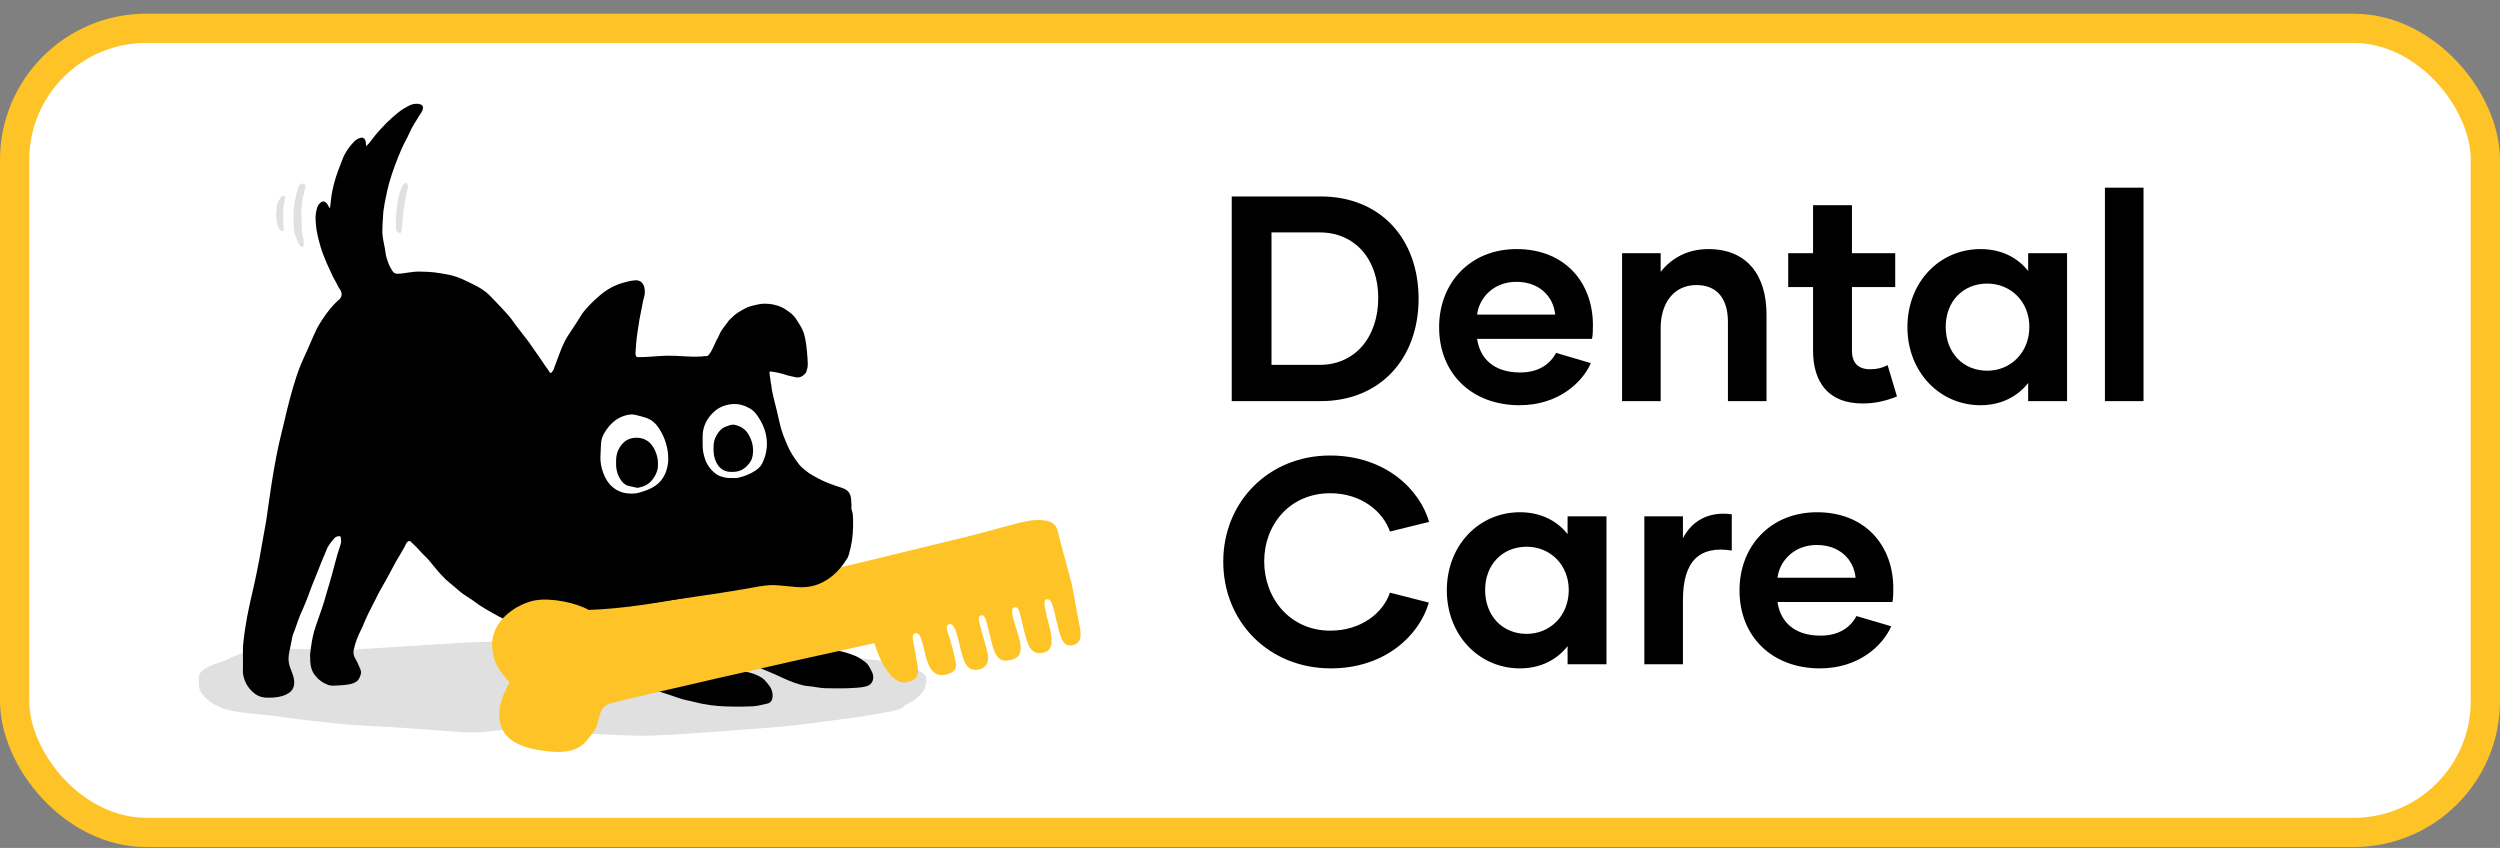
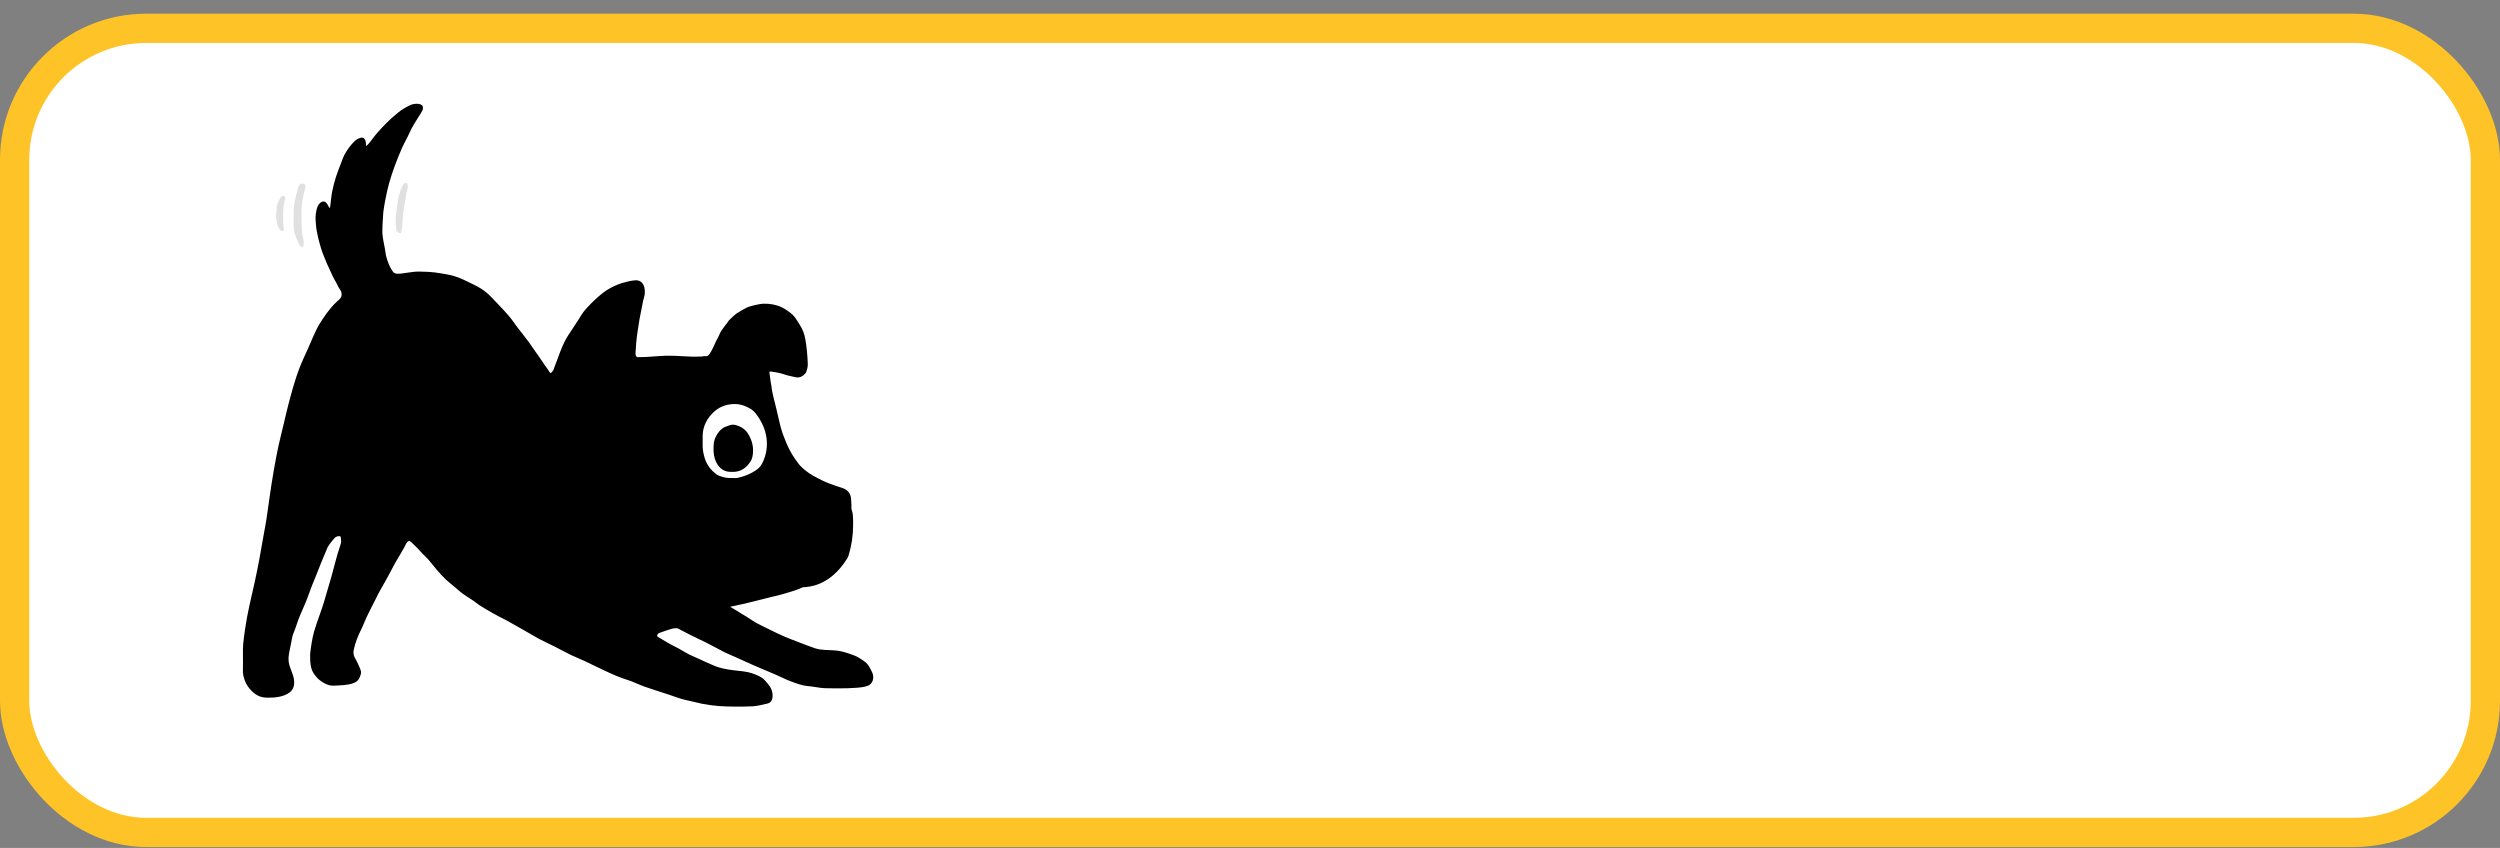
<svg xmlns="http://www.w3.org/2000/svg" width="171" height="58" viewBox="0 0 171 58" fill="none">
  <rect x="0" y="0" width="171" height="58" fill="#808080" stroke="none" />
  <rect x="1" y="1.937" width="169" height="55" rx="9" fill="white" />
  <rect x="1" y="1.937" width="169" height="55" rx="9" stroke="#FEC326" stroke-width="2" />
-   <path d="M90.331 13.437C94.411 13.437 97.031 16.317 97.031 20.437C97.031 24.477 94.451 27.437 90.331 27.437H84.251V13.437H90.331ZM90.271 24.957C92.671 24.957 94.271 23.077 94.271 20.377C94.271 17.717 92.671 15.897 90.271 15.897H86.971V24.957H90.271ZM103.935 27.717C100.695 27.717 98.435 25.577 98.435 22.377C98.435 19.357 100.555 17.037 103.735 17.037C107.055 17.037 108.955 19.337 108.955 22.237C108.955 22.557 108.955 22.857 108.895 23.177H101.035C101.215 24.477 102.135 25.477 103.975 25.477C105.255 25.477 106.035 24.897 106.435 24.137L108.815 24.837C108.235 26.157 106.595 27.717 103.935 27.717ZM101.035 21.517H106.375C106.255 20.277 105.295 19.277 103.715 19.277C102.175 19.277 101.175 20.357 101.035 21.517ZM116.85 17.037C119.49 17.037 120.83 18.817 120.83 21.517V27.437H118.19V22.017C118.19 20.477 117.49 19.497 116.03 19.497C114.55 19.497 113.59 20.657 113.59 22.437V27.437H110.95V17.317H113.59V18.597C114.29 17.697 115.39 17.037 116.85 17.037ZM129.113 24.977L129.753 27.117C128.953 27.437 128.233 27.597 127.393 27.597C125.073 27.597 124.013 26.157 124.013 23.977V19.637H122.313V17.317H124.013V14.037H126.673V17.317H129.633V19.637H126.673V23.977C126.673 24.797 127.073 25.257 127.913 25.257C128.373 25.257 128.713 25.177 129.113 24.977ZM135.467 27.717C132.667 27.717 130.467 25.437 130.467 22.377C130.467 19.297 132.667 17.037 135.467 17.037C136.887 17.037 138.007 17.617 138.727 18.537V17.317H141.387V27.437H138.727V26.197C138.007 27.117 136.887 27.717 135.467 27.717ZM135.927 25.357C137.527 25.357 138.807 24.117 138.807 22.357C138.807 20.617 137.527 19.397 135.927 19.397C134.267 19.397 133.087 20.617 133.087 22.357C133.087 24.117 134.267 25.357 135.927 25.357ZM143.977 27.437V12.837H146.617V27.437H143.977ZM91.031 45.717C86.811 45.717 83.671 42.557 83.671 38.417C83.671 34.297 86.811 31.157 90.971 31.157C94.751 31.157 97.111 33.477 97.751 35.697L95.071 36.357C94.611 34.997 93.111 33.737 90.991 33.737C88.231 33.737 86.471 35.877 86.471 38.397C86.471 40.917 88.231 43.137 90.991 43.137C93.111 43.137 94.611 41.917 95.071 40.537L97.731 41.217C97.091 43.457 94.731 45.717 91.031 45.717ZM103.963 45.717C101.163 45.717 98.963 43.437 98.963 40.377C98.963 37.297 101.163 35.037 103.963 35.037C105.383 35.037 106.503 35.617 107.223 36.537V35.317H109.883V45.437H107.223V44.197C106.503 45.117 105.383 45.717 103.963 45.717ZM104.423 43.357C106.023 43.357 107.303 42.117 107.303 40.357C107.303 38.617 106.023 37.397 104.423 37.397C102.763 37.397 101.583 38.617 101.583 40.357C101.583 42.117 102.763 43.357 104.423 43.357ZM115.113 36.817C115.713 35.637 116.873 34.957 118.453 35.177V37.657C116.293 37.317 115.113 38.317 115.113 41.037V45.437H112.473V35.317H115.113V36.817ZM124.482 45.717C121.242 45.717 118.982 43.577 118.982 40.377C118.982 37.357 121.102 35.037 124.282 35.037C127.602 35.037 129.502 37.337 129.502 40.237C129.502 40.557 129.502 40.857 129.442 41.177H121.582C121.762 42.477 122.682 43.477 124.522 43.477C125.802 43.477 126.582 42.897 126.982 42.137L129.362 42.837C128.782 44.157 127.142 45.717 124.482 45.717ZM121.582 39.517H126.922C126.802 38.277 125.842 37.277 124.262 37.277C122.722 37.277 121.722 38.357 121.582 39.517Z" fill="black" />
-   <path d="M63.365 46.432C63.373 47.024 63.15 47.619 62.023 48.166C61.767 48.29 61.865 48.407 61.454 48.526C60.21 48.886 57.303 49.228 55.228 49.508C53.549 49.734 50.419 49.94 48.417 50.088C47.136 50.183 46.003 50.258 44.604 50.313C42.968 50.379 40.632 50.139 38.893 50.156C37.915 50.166 36.237 49.889 35.289 49.884C34.193 49.877 33.122 50.146 32.074 50.098C30.606 50.031 29.19 49.888 27.841 49.802C25.978 49.684 24.242 49.623 22.667 49.457C21.428 49.327 20.289 49.186 19.268 49.041C17.578 48.8 16.215 48.797 15.248 48.45C14.202 48.075 13.622 47.373 13.615 46.935C13.605 46.22 13.309 45.849 15.121 45.278C15.626 45.119 16.291 44.677 17.177 44.533C18.151 44.374 19.36 44.35 20.727 44.393C21.627 44.421 22.596 44.527 23.609 44.469C24.9 44.395 31.058 43.974 32.751 43.915C34.596 43.85 36.514 43.758 38.2 43.741C38.656 43.737 41.648 43.775 42.099 43.818C44.06 44.007 44.021 44.017 45.833 44.24C48.183 44.529 50.379 44.314 52.375 44.562C54.808 44.863 56.929 44.639 58.65 44.983C59.753 45.204 60.684 45.148 61.423 45.388C62.67 45.791 63.359 45.952 63.365 46.431V46.432Z" fill="#E0E0E0" />
  <path d="M16.614 45.851C16.63 45.481 16.617 45.123 16.617 44.753C16.616 44.511 16.611 44.284 16.635 44.035C16.67 43.676 16.713 43.382 16.765 43.018C16.912 41.984 17.175 40.911 17.422 39.811C17.623 38.912 17.868 37.601 18.027 36.629C18.095 36.215 18.149 36.014 18.21 35.609C18.312 34.934 18.342 34.71 18.458 33.881C18.595 32.899 18.846 31.407 19.069 30.404C19.203 29.8 19.306 29.436 19.413 28.967C19.656 27.899 19.945 26.763 20.261 25.799C20.509 25.044 20.714 24.614 21.022 23.943C21.279 23.384 21.543 22.668 21.848 22.17C22.172 21.642 22.49 21.206 22.837 20.83C23.113 20.53 23.419 20.416 23.361 20.053C23.326 19.832 23.195 19.755 23.116 19.571C23.021 19.351 22.878 19.144 22.775 18.929C22.629 18.624 22.497 18.337 22.359 18.027C22.276 17.84 22.194 17.621 22.115 17.429C22.042 17.249 21.985 17.08 21.932 16.894C21.869 16.669 21.807 16.456 21.753 16.223C21.688 15.942 21.63 15.651 21.61 15.356C21.6 15.198 21.579 15.02 21.583 14.861C21.587 14.69 21.612 14.515 21.653 14.353C21.697 14.179 21.749 14.019 21.88 13.897C22.08 13.71 22.255 13.75 22.396 13.976C22.44 14.046 22.477 14.13 22.522 14.202C22.529 14.213 22.543 14.221 22.553 14.229C22.56 14.216 22.569 14.205 22.573 14.191C22.58 14.168 22.584 14.144 22.587 14.121C22.634 13.781 22.655 13.437 22.721 13.1C22.79 12.749 22.882 12.404 22.992 12.063C23.11 11.699 23.255 11.347 23.391 10.991C23.44 10.861 23.485 10.729 23.55 10.607C23.733 10.262 23.956 9.956 24.231 9.678C24.349 9.559 24.486 9.48 24.645 9.429C24.793 9.381 24.919 9.438 24.982 9.58C25.017 9.658 25.017 9.749 25.032 9.832C25.042 9.886 25.036 9.945 25.043 9.996C25.106 9.95 25.238 9.806 25.273 9.762C25.477 9.514 25.592 9.33 25.799 9.095C26.022 8.842 26.175 8.669 26.458 8.389C26.639 8.209 26.972 7.906 27.239 7.695C27.301 7.645 27.493 7.497 27.615 7.429C27.781 7.336 27.957 7.225 28.169 7.148C28.263 7.114 28.465 7.089 28.592 7.102C28.667 7.11 28.752 7.131 28.825 7.17C28.925 7.224 28.943 7.344 28.926 7.443C28.897 7.614 28.705 7.87 28.64 7.972C28.404 8.343 28.157 8.743 28.008 9.086C27.836 9.482 27.653 9.768 27.499 10.116C27.311 10.539 27.165 10.915 27.008 11.33C26.855 11.738 26.727 12.138 26.609 12.553C26.514 12.887 26.447 13.225 26.377 13.565C26.317 13.862 26.263 14.16 26.224 14.461C26.205 14.607 26.205 14.754 26.195 14.902C26.178 15.132 26.158 15.365 26.157 15.596C26.157 15.723 26.147 15.851 26.157 15.977C26.185 16.317 26.259 16.659 26.325 16.99C26.363 17.186 26.374 17.401 26.427 17.578C26.535 17.935 26.605 18.152 26.811 18.488C26.936 18.692 27.041 18.752 27.412 18.715C27.538 18.702 27.985 18.642 28.288 18.595C28.489 18.563 28.978 18.582 29.302 18.595C29.534 18.605 29.909 18.65 30.202 18.704C30.433 18.747 30.732 18.787 31 18.865C31.172 18.915 31.378 18.986 31.577 19.073C31.842 19.188 32.069 19.306 32.37 19.451C32.641 19.583 32.975 19.765 33.245 19.986C33.487 20.185 33.706 20.425 33.945 20.676C34.267 21.014 34.639 21.4 34.943 21.777C35.092 21.963 35.223 22.168 35.368 22.36C35.639 22.723 35.938 23.075 36.203 23.439C36.351 23.643 36.428 23.786 36.589 24.001C36.897 24.414 37.159 24.847 37.492 25.298C37.613 25.463 37.633 25.661 37.827 25.339C37.841 25.314 37.857 25.293 37.872 25.275C37.889 25.218 37.906 25.161 37.924 25.106C37.981 24.939 38.067 24.734 38.119 24.595C38.333 24.019 38.513 23.492 38.842 22.973C39.004 22.718 39.385 22.156 39.501 21.968C39.743 21.575 39.865 21.363 40.114 21.092C40.476 20.699 40.82 20.362 41.222 20.049C41.487 19.842 41.711 19.711 42.008 19.568C42.165 19.493 42.389 19.407 42.547 19.361C42.879 19.267 43.148 19.189 43.487 19.171C43.611 19.165 43.779 19.21 43.874 19.302C44.084 19.506 44.118 19.779 44.105 20.055C44.096 20.229 44.022 20.415 43.992 20.565C43.9 21.027 43.834 21.338 43.745 21.821C43.686 22.145 43.65 22.455 43.582 22.878C43.536 23.16 43.49 23.782 43.469 24.134C43.464 24.234 43.472 24.393 43.595 24.423C43.635 24.433 43.632 24.429 43.704 24.43C44.308 24.432 45.012 24.343 45.613 24.33C46.402 24.314 47.145 24.433 47.91 24.386C47.983 24.382 48.017 24.389 48.063 24.377C48.276 24.319 48.348 24.448 48.519 24.226C48.69 24.005 48.874 23.562 49.006 23.275C49.141 23.081 49.215 22.82 49.334 22.634C49.506 22.365 49.694 22.164 49.865 21.906C50.042 21.746 50.21 21.559 50.407 21.425C50.592 21.299 50.782 21.2 50.975 21.093C51.065 21.043 51.157 20.999 51.255 20.97C51.424 20.919 51.593 20.877 51.765 20.842C51.909 20.813 52.049 20.778 52.197 20.774C52.639 20.762 53.039 20.824 53.444 21.007C53.664 21.107 53.856 21.239 54.05 21.389C54.243 21.538 54.406 21.719 54.528 21.935C54.585 22.036 54.65 22.138 54.714 22.233C54.909 22.526 55.022 22.859 55.083 23.197C55.182 23.745 55.227 24.302 55.251 24.841C55.262 25.098 55.212 25.246 55.134 25.478C55.096 25.542 54.997 25.633 54.948 25.672C54.715 25.852 54.521 25.839 54.258 25.768C54.167 25.743 54.082 25.725 53.99 25.705C53.918 25.69 53.851 25.677 53.779 25.651C53.454 25.535 53.102 25.461 52.764 25.419C52.619 25.401 52.617 25.416 52.64 25.564C52.678 25.808 52.7 26.095 52.757 26.345C52.784 26.63 52.84 26.899 52.907 27.177C52.973 27.456 53.049 27.738 53.116 28.018C53.206 28.395 53.29 28.788 53.385 29.16C53.489 29.57 53.647 29.969 53.807 30.348C54.026 30.868 54.306 31.318 54.648 31.753C54.767 31.904 54.904 32.025 55.045 32.144C55.415 32.457 55.841 32.664 56.27 32.877C56.533 33.008 56.809 33.1 57.079 33.201C57.276 33.275 57.489 33.328 57.679 33.402C58.024 33.537 58.178 33.77 58.215 34.126C58.244 34.415 58.241 34.687 58.238 34.971C58.23 35.677 58.135 36.367 57.931 37.047C57.898 37.157 57.873 37.262 57.803 37.367C57.365 38.033 57.163 38.552 56.483 39.144C56.071 39.503 55.279 40.007 54.653 40.283C54.381 40.404 53.749 40.571 53.415 40.674C52.282 40.942 51.042 41.291 49.938 41.504C50.064 41.578 50.176 41.638 50.24 41.68C50.515 41.859 50.794 42.014 51.078 42.192C51.295 42.327 51.515 42.486 51.739 42.611C52.054 42.785 52.378 42.929 52.713 43.097C53.022 43.253 53.341 43.404 53.671 43.547C53.996 43.688 54.331 43.811 54.68 43.944C55.021 44.075 55.403 44.228 55.77 44.349C56.203 44.491 56.703 44.445 57.228 44.5C57.517 44.531 57.818 44.617 58.117 44.72C58.344 44.799 58.572 44.876 58.793 45.016C59.335 45.357 59.379 45.426 59.647 45.968C59.834 46.346 59.709 46.81 59.295 46.931C59.037 47.006 58.839 47.024 58.626 47.041C58.151 47.079 57.719 47.089 57.294 47.082C56.999 47.077 56.707 47.084 56.406 47.072C56.04 47.058 55.66 46.956 55.244 46.928C54.957 46.909 54.468 46.762 53.893 46.527C53.615 46.413 53.316 46.258 53.01 46.126C52.367 45.849 51.69 45.578 51.096 45.302C50.788 45.159 50.504 45.039 50.257 44.924C50.037 44.821 49.822 44.744 49.609 44.639C49.17 44.421 48.745 44.174 48.327 43.966C47.926 43.766 47.531 43.593 47.136 43.388C46.877 43.254 46.618 43.118 46.356 42.981C46.329 42.977 46.301 42.973 46.273 42.972C46.064 42.96 45.859 43.029 45.661 43.097C45.495 43.155 45.33 43.212 45.164 43.269C45.088 43.295 45.004 43.328 44.969 43.4C44.946 43.448 44.95 43.497 44.969 43.545C45.215 43.695 45.462 43.842 45.711 43.986C45.946 44.122 46.183 44.228 46.422 44.359C46.653 44.486 46.887 44.637 47.123 44.758C47.366 44.881 47.612 44.974 47.863 45.091C48.205 45.251 48.554 45.417 48.913 45.561C49.278 45.708 49.738 45.792 50.201 45.848C50.627 45.9 51.055 45.923 51.415 46.045C51.669 46.131 51.913 46.222 52.126 46.37C52.27 46.47 52.371 46.59 52.479 46.722C52.587 46.853 52.702 46.997 52.76 47.144C52.904 47.508 52.915 48.041 52.472 48.128C52.181 48.186 51.826 48.292 51.515 48.31C51.08 48.335 50.659 48.331 50.244 48.331C49.485 48.329 48.778 48.291 47.98 48.129C47.837 48.1 47.606 48.047 47.322 47.975C47.116 47.923 46.88 47.886 46.624 47.811C46.341 47.728 46.033 47.605 45.713 47.501C45.178 47.328 44.611 47.15 44.072 46.961C43.761 46.852 43.459 46.701 43.179 46.595C43 46.527 42.83 46.481 42.672 46.425C42.391 46.327 42.147 46.228 41.954 46.143C41.238 45.829 40.592 45.495 39.994 45.217C39.673 45.068 39.367 44.951 39.071 44.809C38.674 44.619 38.295 44.405 37.929 44.219C37.564 44.034 37.211 43.88 36.862 43.695C36.535 43.523 36.211 43.317 35.885 43.132C35.472 42.898 35.055 42.67 34.622 42.421C34.006 42.117 33.389 41.777 32.801 41.399C32.641 41.296 32.483 41.163 32.328 41.056C32.109 40.905 31.84 40.753 31.634 40.598C31.438 40.451 31.279 40.303 31.104 40.154C30.904 39.985 30.684 39.815 30.504 39.646C30.264 39.421 30.071 39.197 29.879 38.977C29.65 38.715 29.475 38.471 29.311 38.288C29.168 38.127 29.015 37.992 28.902 37.874C28.743 37.708 28.627 37.572 28.495 37.436C28.38 37.318 28.249 37.2 28.108 37.06C27.936 36.889 27.782 37.141 27.677 37.398C27.438 37.811 27.383 37.918 27.091 38.398C26.957 38.619 26.538 39.452 26.35 39.766C26.131 40.172 25.908 40.514 25.726 40.917C25.57 41.207 25.303 41.757 25.15 42.058C24.998 42.358 24.856 42.757 24.707 43.052C24.469 43.528 24.304 43.948 24.193 44.46C24.152 44.648 24.187 44.825 24.275 44.998C24.329 45.105 24.401 45.213 24.449 45.323C24.51 45.464 24.58 45.604 24.635 45.745C24.68 45.859 24.718 45.977 24.684 46.099C24.604 46.383 24.504 46.597 24.201 46.717C23.795 46.879 23.278 46.874 22.836 46.899C22.737 46.904 22.576 46.89 22.502 46.865C22.074 46.72 21.759 46.484 21.514 46.145C21.342 45.906 21.303 45.765 21.251 45.499C21.228 45.329 21.209 45.154 21.215 44.982C21.213 44.854 21.206 44.778 21.224 44.641C21.253 44.407 21.284 44.147 21.329 43.901C21.374 43.656 21.416 43.426 21.488 43.18C21.671 42.56 21.987 41.762 22.182 41.111C22.327 40.627 22.383 40.392 22.584 39.735C22.765 39.146 23.036 37.97 23.267 37.33C23.374 37.033 23.325 36.999 23.311 36.769C23.306 36.683 23.258 36.678 23.194 36.675C23.064 36.671 22.947 36.726 22.86 36.825C22.688 37.02 22.534 37.222 22.402 37.447C22.099 38.149 21.813 38.871 21.534 39.583C21.252 40.213 21.061 40.89 20.774 41.514C20.64 41.805 20.406 42.357 20.313 42.657C20.254 42.846 20.184 43.023 20.117 43.206C20.079 43.31 20.028 43.408 20.006 43.514C19.928 43.876 19.857 44.233 19.788 44.597C19.745 44.831 19.716 45.059 19.751 45.298C19.809 45.684 20.033 46.044 20.099 46.426C20.162 46.789 20.117 47.134 19.797 47.372C19.383 47.678 18.77 47.731 18.271 47.721C17.821 47.713 17.521 47.564 17.21 47.257C17.014 47.063 16.844 46.818 16.749 46.558C16.664 46.326 16.602 46.094 16.613 45.851L16.614 45.851Z" fill="black" />
  <path d="M20.083 14.878C20.073 15.195 20.08 15.51 20.121 15.825C20.143 15.993 20.223 16.142 20.277 16.299C20.305 16.377 20.333 16.456 20.368 16.531C20.407 16.618 20.451 16.703 20.501 16.784C20.525 16.823 20.564 16.855 20.602 16.883C20.653 16.92 20.712 16.905 20.735 16.848C20.755 16.799 20.774 16.746 20.775 16.694C20.779 16.545 20.774 16.396 20.731 16.251C20.666 16.032 20.642 15.807 20.638 15.579C20.633 15.227 20.614 14.875 20.612 14.523C20.611 14.363 20.634 14.202 20.65 14.042C20.665 13.888 20.677 13.733 20.707 13.581C20.747 13.371 20.803 13.163 20.853 12.954C20.866 12.896 20.885 12.839 20.89 12.78C20.896 12.708 20.894 12.631 20.815 12.594C20.725 12.552 20.633 12.534 20.544 12.602C20.471 12.658 20.419 12.733 20.394 12.82C20.346 12.985 20.305 13.153 20.264 13.321C20.227 13.471 20.193 13.622 20.161 13.774C20.096 14.079 20.079 14.388 20.084 14.699C20.084 14.759 20.083 14.819 20.082 14.878L20.083 14.878Z" fill="#E0E0E0" />
  <path d="M27.236 13.592C27.185 13.961 27.13 14.33 27.085 14.701C27.05 14.993 27.065 15.287 27.085 15.581C27.091 15.675 27.112 15.764 27.171 15.838C27.2 15.875 27.238 15.911 27.281 15.93C27.37 15.97 27.424 15.946 27.445 15.851C27.475 15.708 27.503 15.563 27.516 15.417C27.543 15.119 27.561 14.819 27.582 14.52C27.583 14.508 27.584 14.496 27.587 14.484C27.687 13.954 27.738 13.417 27.875 12.894C27.888 12.847 27.906 12.798 27.903 12.751C27.899 12.692 27.887 12.629 27.858 12.578C27.81 12.492 27.712 12.486 27.642 12.56C27.544 12.663 27.479 12.787 27.43 12.921C27.35 13.14 27.287 13.363 27.236 13.592L27.236 13.592Z" fill="#E0E0E0" />
-   <path d="M18.885 14.696C18.898 14.856 18.899 15.036 18.932 15.211C18.958 15.349 19.016 15.484 19.075 15.614C19.103 15.675 19.163 15.725 19.215 15.771C19.257 15.808 19.312 15.815 19.366 15.786C19.426 15.753 19.422 15.698 19.413 15.645C19.356 15.277 19.364 14.907 19.369 14.537C19.373 14.267 19.404 14.002 19.473 13.74C19.486 13.688 19.499 13.636 19.508 13.583C19.518 13.523 19.521 13.462 19.456 13.426C19.387 13.388 19.291 13.398 19.238 13.447C19.23 13.455 19.22 13.464 19.215 13.474C19.104 13.683 18.955 13.875 18.936 14.124C18.922 14.308 18.903 14.492 18.884 14.697L18.885 14.696Z" fill="#E0E0E0" />
+   <path d="M18.885 14.696C18.898 14.856 18.899 15.036 18.932 15.211C18.958 15.349 19.016 15.484 19.075 15.614C19.103 15.675 19.163 15.725 19.215 15.771C19.257 15.808 19.312 15.815 19.366 15.786C19.426 15.753 19.422 15.698 19.413 15.645C19.356 15.277 19.364 14.907 19.369 14.537C19.373 14.267 19.404 14.002 19.473 13.74C19.486 13.688 19.499 13.636 19.508 13.583C19.518 13.523 19.521 13.462 19.456 13.426C19.387 13.388 19.291 13.398 19.238 13.447C19.23 13.455 19.22 13.464 19.215 13.474C19.104 13.683 18.955 13.875 18.936 14.124C18.922 14.308 18.903 14.492 18.884 14.697L18.885 14.696" fill="#E0E0E0" />
  <path d="M49.215 32.551C49.154 32.527 49.09 32.502 49.036 32.463C48.639 32.181 48.344 31.811 48.197 31.316C48.112 31.029 48.055 30.738 48.061 30.435C48.065 30.214 48.055 29.993 48.062 29.773C48.085 29.136 48.359 28.629 48.789 28.212C49.168 27.845 49.629 27.669 50.13 27.639C50.538 27.614 50.928 27.728 51.29 27.936C51.459 28.032 51.606 28.164 51.727 28.326C52.082 28.801 52.34 29.328 52.426 29.934C52.516 30.561 52.407 31.158 52.124 31.714C52.015 31.927 51.844 32.077 51.654 32.2C51.281 32.441 50.874 32.597 50.449 32.687C50.329 32.712 50.2 32.693 50.076 32.693C49.779 32.716 49.493 32.661 49.215 32.551L49.215 32.551Z" fill="white" />
-   <path d="M42.586 33.684C41.924 33.488 41.509 33.02 41.262 32.345C41.127 31.977 41.052 31.602 41.07 31.205C41.084 30.916 41.093 30.626 41.109 30.337C41.125 30.056 41.222 29.803 41.363 29.573C41.699 29.024 42.136 28.61 42.736 28.429C42.981 28.356 43.231 28.314 43.486 28.383C43.731 28.45 43.98 28.502 44.22 28.587C44.525 28.696 44.782 28.89 44.982 29.167C45.378 29.717 45.62 30.338 45.692 31.028C45.716 31.257 45.718 31.496 45.686 31.723C45.581 32.455 45.242 33.016 44.613 33.355C44.301 33.523 43.971 33.629 43.636 33.72C43.497 33.758 43.347 33.75 43.202 33.764C42.994 33.757 42.79 33.744 42.586 33.684L42.586 33.684Z" fill="white" />
  <path d="M50.089 32.276C50.044 32.277 49.998 32.278 49.953 32.277C49.405 32.263 49.074 31.895 48.907 31.415C48.798 31.098 48.794 30.768 48.814 30.436C48.836 30.084 48.969 29.785 49.187 29.519C49.312 29.365 49.46 29.249 49.643 29.183C49.728 29.152 49.814 29.122 49.899 29.09C50.046 29.036 50.192 29.035 50.343 29.078C50.69 29.178 50.981 29.359 51.178 29.683C51.468 30.163 51.583 30.68 51.466 31.24C51.443 31.353 51.399 31.468 51.337 31.564C51.04 32.023 50.639 32.295 50.089 32.277L50.089 32.276Z" fill="black" />
  <path d="M42.14 31.678C42.13 31.338 42.166 31.02 42.317 30.727C42.592 30.189 43.019 29.923 43.584 29.941C44.108 29.958 44.504 30.223 44.761 30.724C44.956 31.108 45.034 31.515 44.997 31.948C44.968 32.285 44.813 32.56 44.62 32.813C44.378 33.13 44.05 33.282 43.685 33.356C43.64 33.365 43.592 33.366 43.547 33.358C43.374 33.323 43.201 33.282 43.028 33.245C42.706 33.174 42.508 32.935 42.354 32.648C42.193 32.346 42.133 32.014 42.139 31.678L42.14 31.678Z" fill="black" />
-   <path d="M34.188 49.31C34.011 48.093 34.612 47.193 34.851 46.691C34.475 46.154 33.835 45.706 33.681 44.447C33.429 42.382 35.536 41.237 36.632 41.059C37.727 40.88 39.402 41.23 40.268 41.719C45.132 41.55 50.619 39.993 57.381 38.83C59.228 38.406 64.344 37.132 65.862 36.774C67.759 36.327 69.544 35.739 70.541 35.595C72.112 35.466 72.276 35.91 72.433 36.65C72.56 37.251 73.164 39.335 73.3 39.931C73.436 40.527 73.681 42.043 73.838 42.783C73.995 43.524 73.94 44.001 73.363 44.133C72.87 44.208 72.608 44.001 72.326 42.737C72.01 41.326 71.932 40.943 71.591 40.992C71.272 41.014 71.525 41.808 71.798 42.931C71.983 43.693 72.083 44.477 71.388 44.636C70.498 44.839 70.315 44.181 70.029 43.065C69.743 41.949 69.742 41.467 69.381 41.544C69.02 41.621 69.382 42.529 69.678 43.544C69.975 44.56 69.791 44.974 69.175 45.129C68.48 45.304 68.11 45.14 67.796 43.831C67.482 42.522 67.411 42.002 67.102 42.096C66.768 42.194 67.023 42.609 67.534 44.603C67.763 45.495 67.218 45.744 66.952 45.791C65.957 46.029 65.82 44.804 65.609 43.993C65.398 43.183 65.249 42.566 64.896 42.71C64.543 42.855 64.966 43.432 65.257 44.792C65.394 45.432 65.625 45.91 64.722 46.134C63.819 46.359 63.504 45.607 63.293 44.796C63.016 43.528 62.884 43.267 62.61 43.307C62.243 43.36 62.533 44.066 62.679 45.072C62.785 45.805 63.061 46.419 62.066 46.657C60.904 46.9 60.108 44.978 59.809 43.993C54.126 45.222 42.691 47.834 41.687 48.13C41.242 48.288 41.098 48.589 40.981 49.073C40.8 49.754 40.813 49.845 40.094 50.697C39.376 51.549 38.159 51.538 36.718 51.28C35.278 51.022 34.347 50.409 34.188 49.31Z" fill="#FEC326" />
  <path d="M57.282 34.345C57.032 34.252 56.777 34.167 56.534 34.046C50.237 34.259 45.737 38.958 44.274 41.281C45.769 41.077 49.163 40.598 50.778 40.313C52.797 39.957 52.523 39.958 54.443 40.151C56.363 40.344 57.451 39 57.951 38.195C58.015 38.097 58.038 38.001 58.069 37.899C58.257 37.271 58.345 36.633 58.352 35.981L58.352 35.969C58.355 35.711 58.358 35.463 58.331 35.2C58.297 34.871 58.155 34.656 57.836 34.531C57.66 34.463 57.464 34.413 57.282 34.345Z" fill="black" />
</svg>